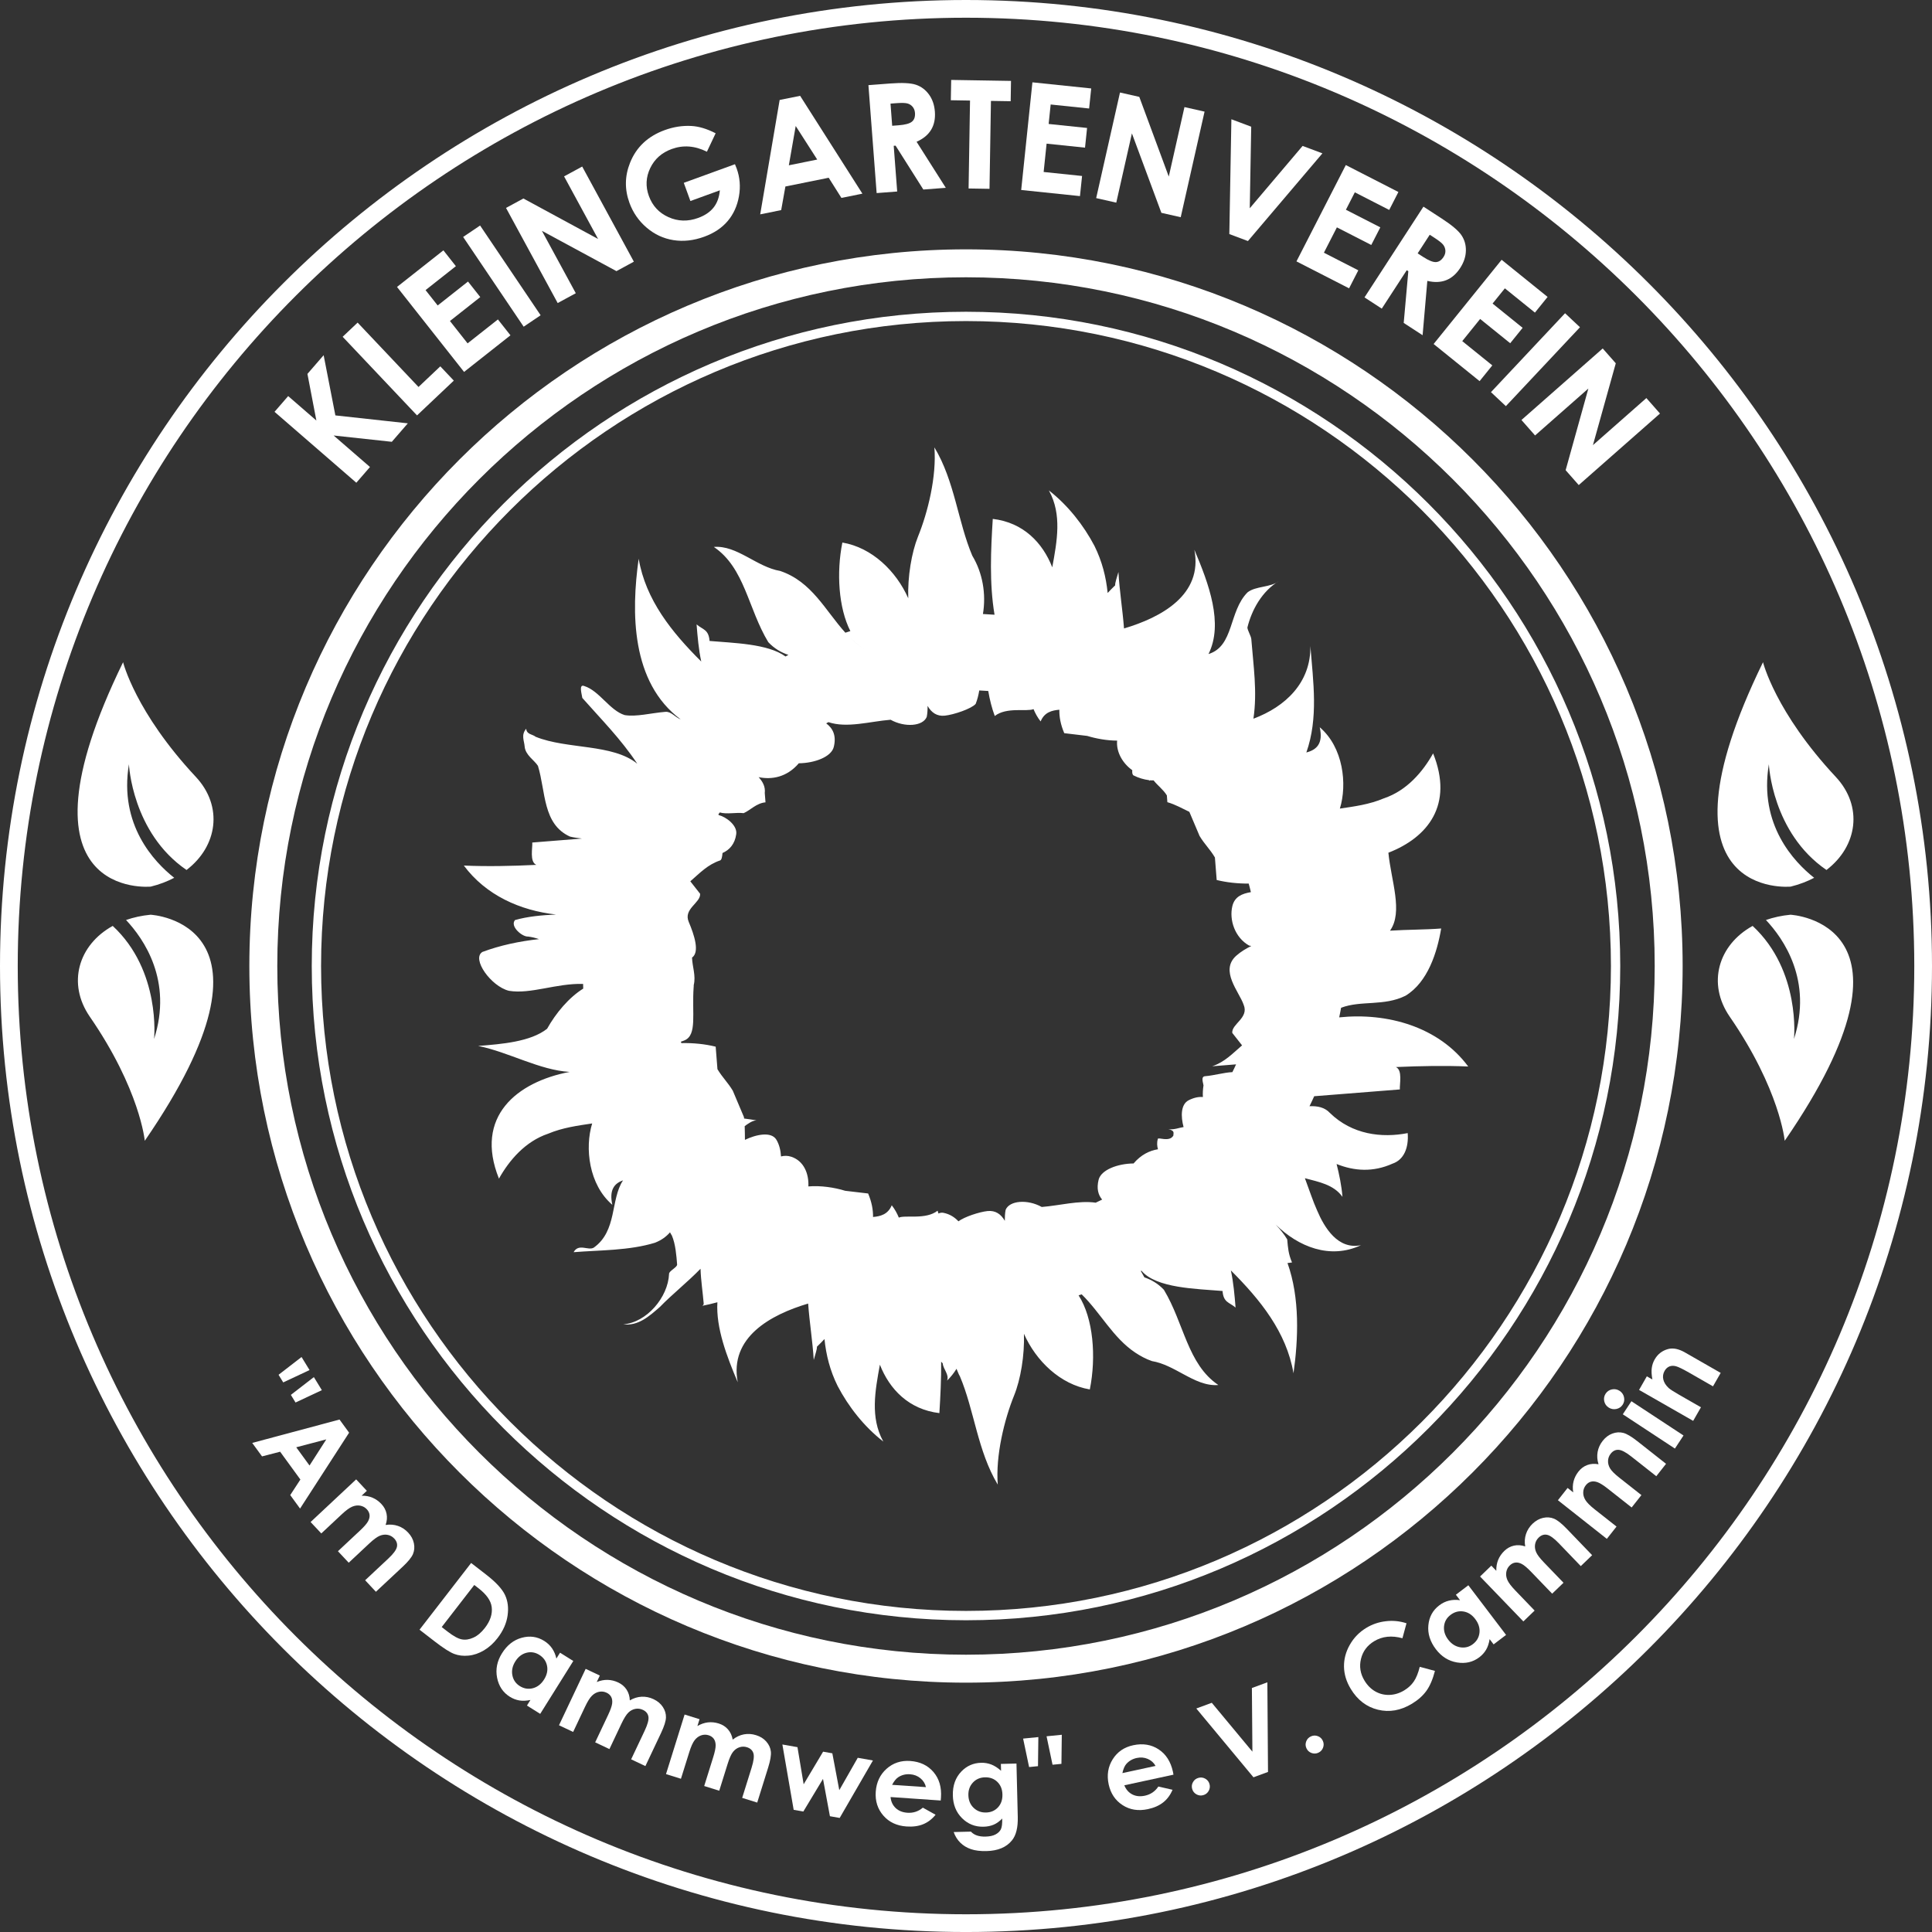
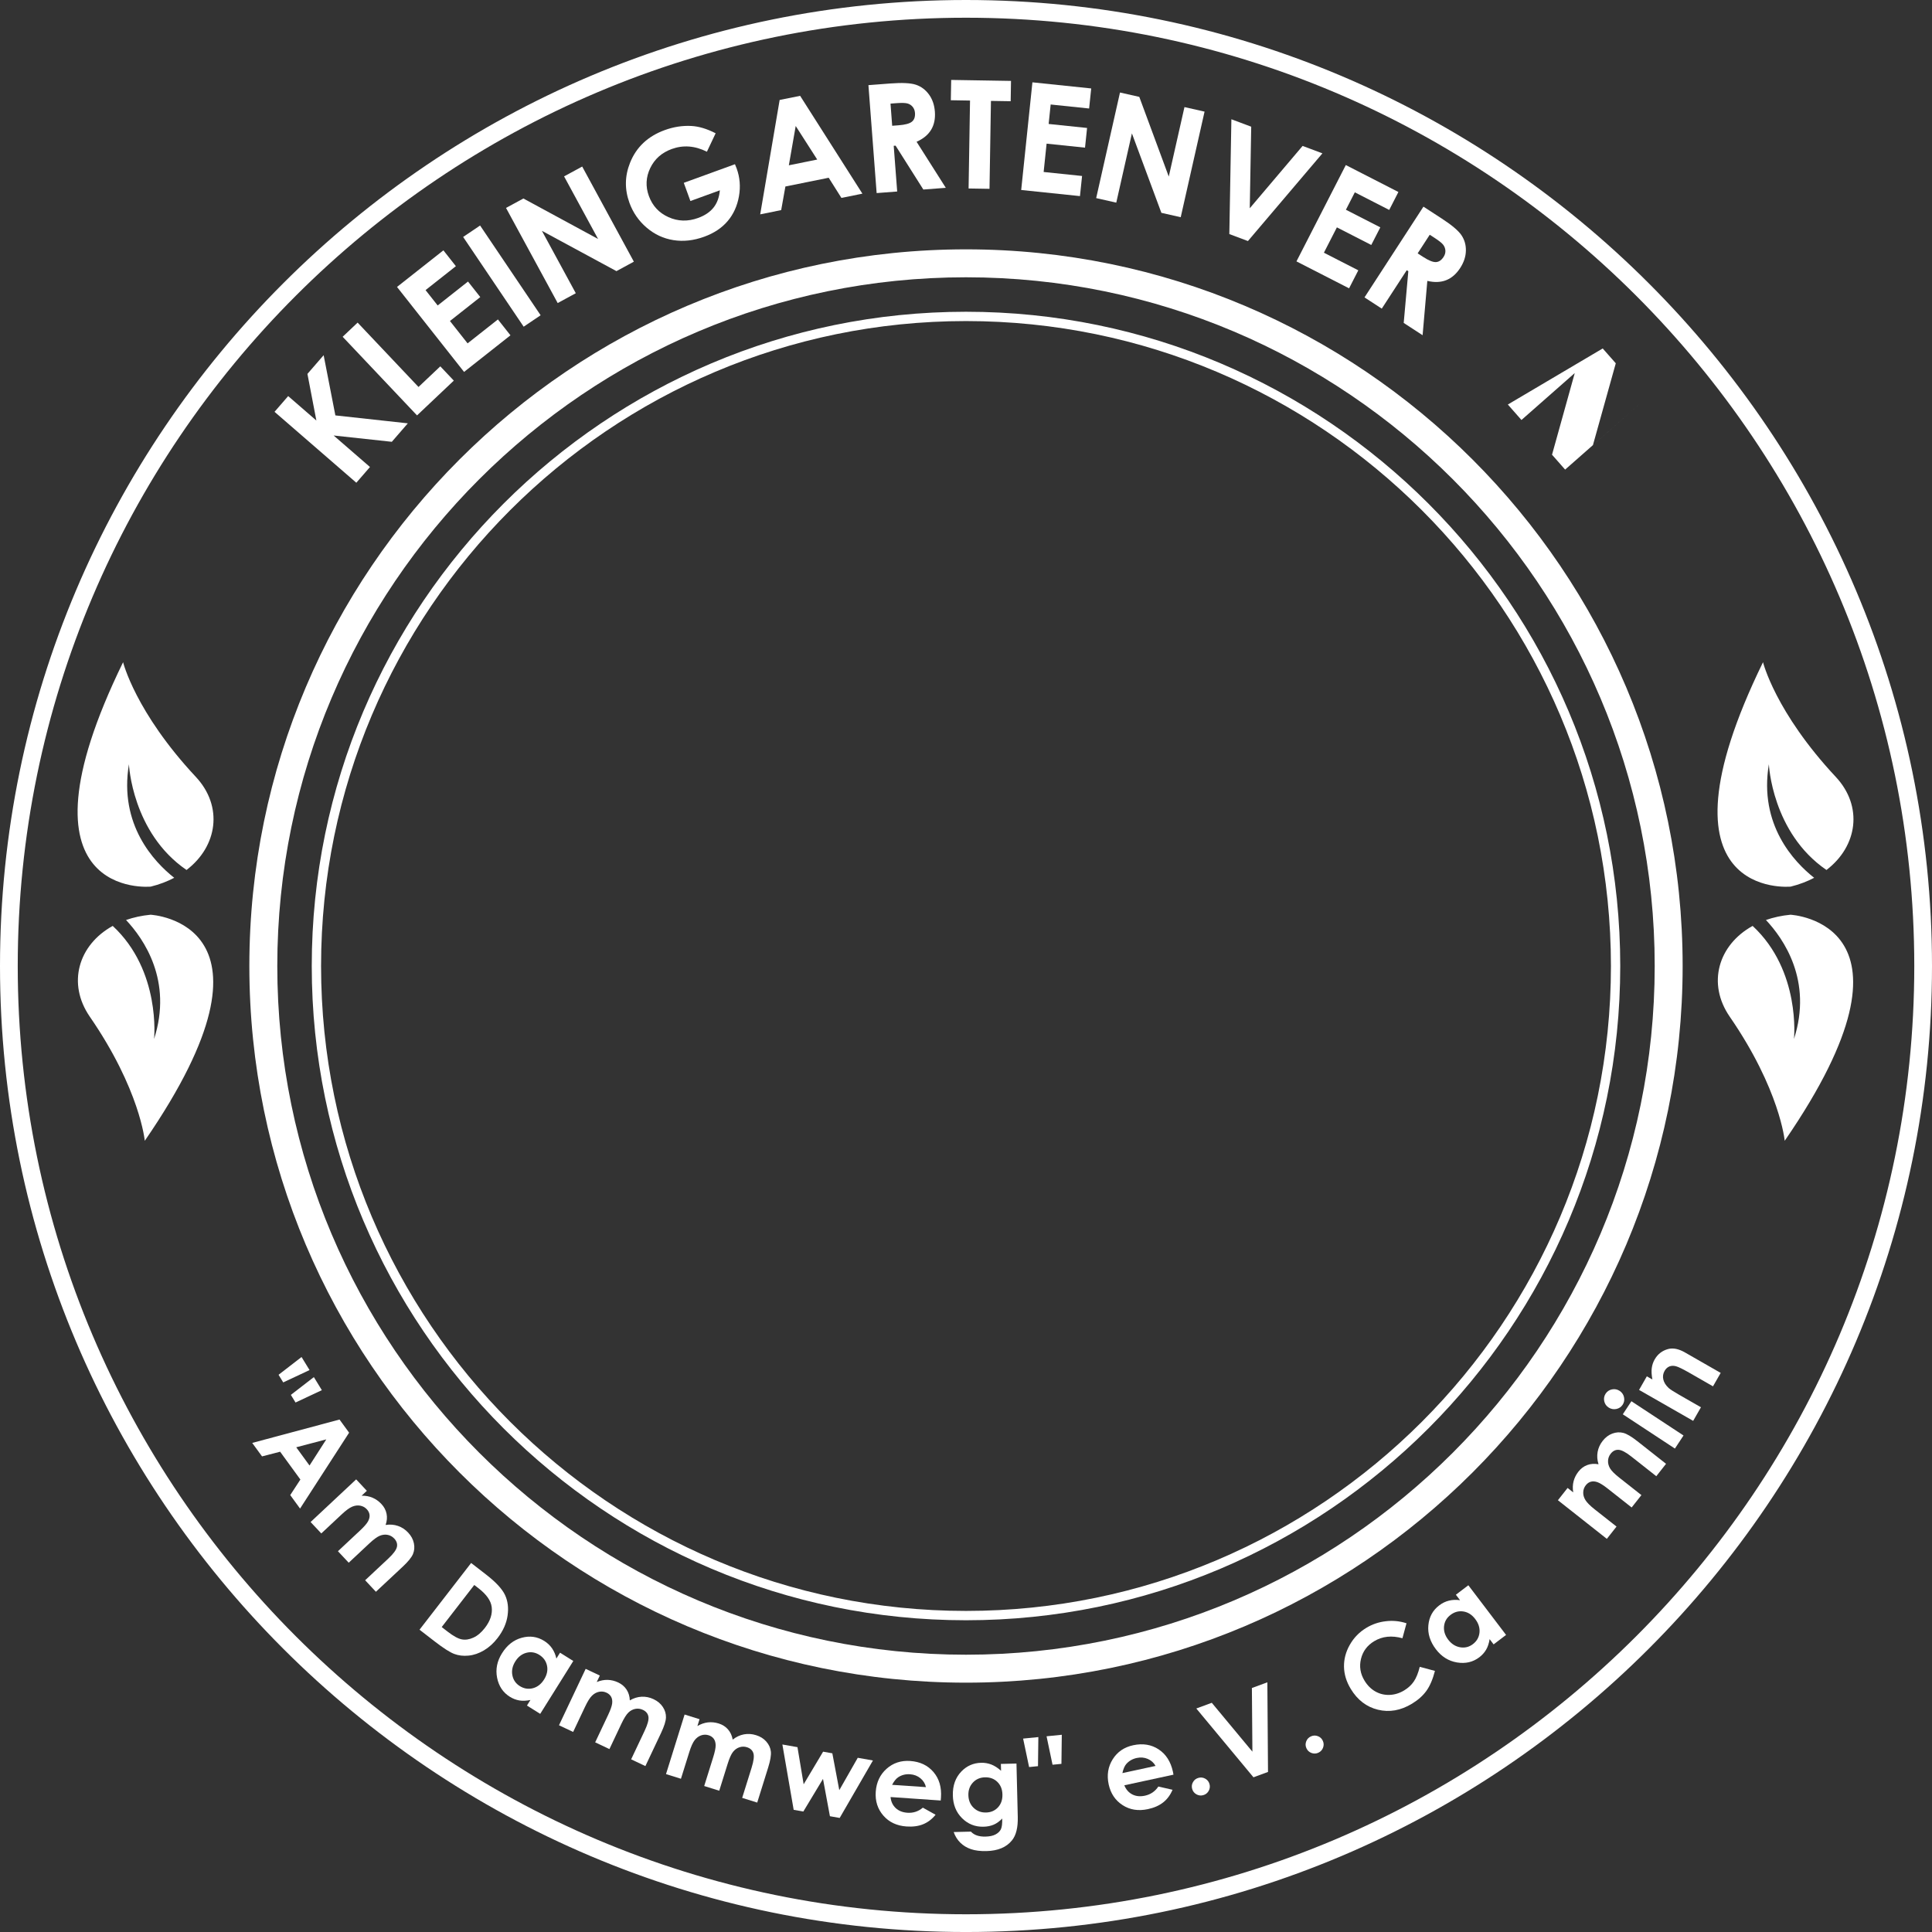
<svg xmlns="http://www.w3.org/2000/svg" version="1.1" id="Ebene_1" x="0px" y="0px" width="340px" height="340px" viewBox="0 0 340 340" enable-background="new 0 0 340 340" xml:space="preserve">
  <rect x="0" y="0" width="340" height="340" fill="#333333" stroke="none" />
  <g>
    <path fill="#FFFFFF" d="M170,340.002C76.263,340.002,0,263.736,0,170C0,76.264,76.263,0,170,0c93.736,0,170,76.264,170,170   C339.999,263.736,263.736,340.002,170,340.002z M170,3.119C77.981,3.119,3.122,77.98,3.122,170   c0,92.021,74.859,166.881,166.877,166.881c92.019,0,166.882-74.859,166.882-166.881C336.881,77.98,262.018,3.119,170,3.119z" />
  </g>
  <g>
    <path fill="#FFFFFF" d="M170,296.121c-69.542,0-126.119-56.58-126.119-126.121c0-69.542,56.578-126.12,126.119-126.12   S296.117,100.458,296.117,170S239.541,296.121,170,296.121z M170,48.798c-66.829,0-121.201,54.371-121.201,121.202   c0,66.832,54.373,121.201,121.201,121.201S291.2,236.832,291.2,170C291.2,103.169,236.828,48.798,170,48.798z" />
  </g>
  <g>
    <path fill="#FFFFFF" d="M170,285.139c-63.487,0-115.137-51.654-115.137-115.139c0-63.487,51.65-115.136,115.137-115.136   c63.486,0,115.137,51.649,115.137,115.136C285.136,233.484,233.486,285.139,170,285.139z M170,56.502   c-62.581,0-113.498,50.915-113.498,113.498c0,62.582,50.917,113.495,113.498,113.495c62.583,0,113.498-50.914,113.498-113.495   C283.497,107.417,232.583,56.502,170,56.502z" />
  </g>
  <g>
-     <path fill="#FFFFFF" d="M258.384,187.688c-5.208-7.026-14.264-9.521-22.708-8.648c0.104-0.563,0.246-1.116,0.332-1.688   c3.5-1.342,7.535-0.229,11.338-2.119c3.932-2.375,5.574-7.662,6.276-11.834c-2.822,0.221-5.916,0.187-9.004,0.384   c2.348-3.289,0.187-8.835-0.284-13.718c6.938-2.696,11.508-8.419,7.871-17.482c-1.805,3.233-4.635,6.556-8.646,7.904   c-2.576,1.096-5.211,1.432-7.764,1.812c1.328-4.302,0.596-10.789-3.544-14.315c0.638,2.818-0.506,3.969-2.354,4.439   c2.143-6.099,1.205-12.399,0.707-18.741c0.107,6.452-4.399,10.698-10.023,12.797c0.709-4.74-0.012-9.374-0.374-14.035   c-0.056-0.519-0.651-1.49-0.687-2.006c0.776-3.153,2.588-6.393,5.535-8.174c-1.453,1.148-4.057,0.84-5.508,1.98   c-3.341,3.357-2.349,9.464-6.871,10.857c2.67-5.363,0.051-12.375-2.486-18.357c1.529,7.925-5.795,11.896-12.381,13.854   c-0.254-3.319-0.795-6.611-0.983-9.938c-0.286,1.014-0.608,1.896-0.577,2.352c-0.479,0.453-0.905,0.898-1.32,1.345   c-0.277-2.797-0.972-5.56-2.318-8.281c-1.903-3.624-4.666-7.154-8.037-9.779c0.016,0.035,0.045,0.076,0.062,0.107   c2.255,4.16,1.399,8.79,0.544,13.434c-1.688-4.315-5.076-7.883-10.469-8.52c-0.335,5.367-0.625,11.301,0.311,16.864   c-0.677-0.044-1.351-0.093-2.043-0.125c0.586-3.51-0.045-7.237-1.873-10.263c-2.539-5.985-3.099-13.16-6.668-19.063   c0.407,5.121-1.151,11.431-2.883,15.695c-1.133,2.818-1.843,7.057-1.717,10.861c-2.121-4.779-6.388-8.935-11.595-9.807   c-1.061,5.291-0.671,11.494,1.405,15.581c-0.293,0.09-0.581,0.19-0.878,0.283c-3.557-3.931-5.894-8.983-11.468-10.864   c-4.184-0.712-7.579-4.558-11.68-4.229c5.453,3.683,6.017,10.865,9.585,16.76c1.058,1.124,2.255,1.812,3.541,2.24   c-0.18,0.087-0.343,0.194-0.512,0.277c-3.091-2.258-9.211-2.366-13.363-2.729c-0.16-2.051-1.174-1.967-2.284-2.911   c0.167,2.112,0.358,4.387,0.82,6.531c-5.193-5.169-9.772-10.84-11.013-18.087c-1.324,9.38-1.369,21.759,7.396,28.27   c-1.062-0.422-1.66-1.407-2.684-1.331c-2.563,0.208-5.084,0.913-7.175,0.574c-2.645-0.823-4.464-4.284-7.106-5.111   c-1.058-0.429-0.394,1.583-0.349,2.092c3.395,3.842,6.745,7.182,9.675,11.58c-4.343-3.548-12.34-2.504-17.883-4.744   c-0.568-0.473-1.587-0.384-1.667-1.415c-0.944,1.104-0.353,2.085-0.273,3.119c0.121,1.536,1.747,2.438,2.341,3.42   c1.386,4.53,0.812,10.242,5.623,12.434c0.698,0.18,1.412,0.249,2.122,0.353c-2.935,0.242-5.532,0.436-8.745,0.699   c0.076,0.892-0.512,3.417,0.72,3.931c-4.33,0.211-8.659,0.301-12.763,0.121c3.887,5.229,9.917,7.918,16.227,8.617   c-2.511,0.114-4.982,0.335-7.222,0.975c-0.938,1.106,1.278,2.981,2.295,2.901c0.646,0.08,1.292,0.235,1.93,0.453   c-3.49,0.381-6.854,1.097-9.959,2.255c-1.971,1.183,1.511,6.065,4.668,6.841c3.831,0.635,8.323-1.344,13.049-1.213   c0.017,0.271,0.004,0.547,0.021,0.826c-2.503,1.553-4.81,4.295-6.358,7.065c-2.908,2.302-8.029,2.701-12.128,3.024   c5.327,1.064,10.829,4.273,16.094,4.57c-9.26,1.758-16.831,7.852-12.438,18.782c1.808-3.235,4.64-6.553,8.644-7.903   c2.58-1.084,5.215-1.424,7.761-1.809c-1.327,4.311-0.589,10.785,3.55,14.322c-0.581-2.582,0.322-3.771,1.881-4.305   c-2.241,3.377-0.996,8.879-5.149,11.838c-0.985,0.588-2.649-0.813-3.55,0.801c4.608-0.371,9.778-0.27,14.308-1.659   c1.162-0.453,2.009-1.083,2.659-1.84c0.107,0.192,0.197,0.396,0.328,0.569c0.644,1.504,0.799,3.539,0.92,5.09   c0.045,0.506-1.452,1.146-1.415,1.662c-0.179,4.139-3.955,8.557-8.056,8.877c2.604,0.317,4.536-1.387,6.459-3.08   c2.168-2.23,4.833-4.334,7.134-6.703c0.065,2.072,0.397,4.166,0.555,6.092c0.016,0.236-0.102,0.354-0.272,0.438   c0.899-0.182,1.801-0.39,2.684-0.631c-0.274,4.521,1.681,9.586,3.583,14.08c-1.521-7.914,5.791-11.894,12.389-13.854   c0.239,3.318,0.781,6.609,0.985,9.929c0.27-1,0.595-1.894,0.561-2.332c0.484-0.452,0.906-0.909,1.328-1.349   c0.282,2.789,0.972,5.558,2.317,8.261c1.909,3.642,4.671,7.171,8.053,9.789c-0.018-0.026-0.057-0.063-0.063-0.101   c-2.263-4.162-1.406-8.797-0.556-13.438c1.688,4.313,5.083,7.88,10.47,8.522c0.18-2.896,0.339-5.969,0.312-9.058   c0.086,0.111,0.194,0.2,0.28,0.31c0.08,1.027,1.187,1.969,0.757,3.027c0.636-0.6,1.193-1.311,1.667-2.076   c0.206,0.439,0.342,0.912,0.599,1.326c2.534,5.975,3.104,13.153,6.66,19.053c-0.396-5.123,1.155-11.431,2.879-15.695   c1.144-2.822,1.853-7.055,1.728-10.848c2.123,4.778,6.388,8.924,11.594,9.793c1.152-5.728,0.617-12.545-1.977-16.556   c0.184-0.053,0.361-0.122,0.543-0.178c3.35,3.28,5.512,7.646,9.443,10.265c0.889,0.584,1.834,1.108,2.932,1.484   c1.959,0.322,3.752,1.341,5.524,2.299c1.999,1.08,3.981,2.089,6.149,1.909c-5.44-3.681-6.019-10.851-9.579-16.757   c-1.023-1.092-2.188-1.758-3.433-2.19c-0.201-0.378-0.424-0.748-0.627-1.112c0.034-0.027,0.069-0.049,0.106-0.063   c2.59,3.104,9.667,3.183,14.274,3.575c0.157,2.055,1.188,1.972,2.293,2.918c-0.168-2.112-0.367-4.395-0.826-6.538   c5.191,5.185,9.779,10.854,11.021,18.096c0.849-6.021,1.14-13.258-1.056-19.397c0.267-0.047,0.531-0.037,0.797-0.101   c-0.641-1.497-0.711-2.526-0.846-4.058c-0.572-0.963-1.268-1.781-2.018-2.6c3.983,3.905,9.559,6.172,15,3.621   c-4.064,0.844-6.439-3.099-7.708-6.084c-0.75-1.646-1.413-3.716-2.163-5.703c2.426,0.653,5.061,1.108,6.614,3.28   c-0.169-2.021-0.565-3.903-1.036-5.78c3.1,1.244,6.413,1.479,9.844-0.063c2.012-0.68,2.869-2.813,2.67-5.375   c-4.574,0.891-9.774,0.27-13.69-3.547c-0.937-1.004-2.194-1.245-3.593-1.184c0.295-0.586,0.558-1.17,0.828-1.758l3.803-0.302   c4.092-0.325,7.168-0.569,11.27-0.894c-0.07-0.893,0.514-3.428-0.703-3.938C249.95,187.594,254.283,187.508,258.384,187.688z    M173.917,121.602c0.256,1.519,0.619,2.992,1.146,4.402c2.078-1.635,5.681-0.709,6.82-1.213c0.307,0.74,0.696,1.462,1.252,2.168   c0.661-1.632,2.012-1.947,3.293-2.058c-0.027,1.276,0.225,2.628,0.864,4.125l4.035,0.48c1.56,0.477,3.448,0.823,5.269,0.83   c-0.188,2.019,0.987,4.011,2.666,5.204c-0.029,0.384-0.02,0.72,0.209,0.914c0.918,0.459,1.828,0.723,2.717,0.839   c0.059,0.039,0.101,0.09,0.156,0.128l-0.011-0.1c0.231,0.02,0.45,0.01,0.679,0.01c0.732,0.94,1.697,1.598,2.338,2.652   c0.03,0.394,0.088,1.189,0.088,1.189c1.422,0.409,2.658,1.124,3.867,1.698l1.799,4.243c0.922,1.528,1.785,2.254,2.701,3.786   l0.313,3.966c1.761,0.435,3.685,0.639,5.636,0.632c0.155,0.488,0.245,1.003,0.383,1.504c-1.559,0.264-2.846,0.792-3.257,2.435   c-0.598,2.455,0.446,5.567,2.949,6.971c0.114,0.031,0.257,0.041,0.385,0.066c-0.924,0.453-1.821,0.985-2.639,1.704   c-2.981,2.636,0.509,6.354,1.286,8.638c0.979,2.324-2.129,3.367-2.004,4.953l1.728,2.198c-1.69,1.451-3.049,2.929-5.255,3.679   l4.197-0.336c-0.207,0.461-0.416,0.918-0.646,1.367c-1.49,0.063-3.197,0.588-4.813,0.719c-0.795,0.063-0.303,1.221-0.271,1.617   c-0.113,0.721-0.146,1.398-0.107,2.047c-0.725-0.062-1.535,0.084-2.482,0.555c-1.439,0.719-1.417,2.875-0.918,4.729   c-0.779,0.11-1.703,0.522-2.678,0.36c1.225,0.297,0.854,0.725,0.89,1.123c-0.69,1.255-2.772,0.218-2.742,0.613   c-0.194,0.664-0.135,1.25,0.025,1.813c-1.494,0.234-2.991,0.971-4.28,2.479c0.004,0,0.008,0.01,0.016,0.017   c-2.838,0.019-5.754,1.13-6.183,2.866c-0.376,1.529-0.09,2.65,0.619,3.49c-0.031,0.014-0.062,0.035-0.082,0.043   c-0.351,0.17-0.7,0.336-1.048,0.504c-2.963-0.43-6.362,0.508-9.496,0.756c-2.51-1.396-5.688-1.141-6.357,0.505   c-0.121,0.626-0.146,1.276-0.143,1.933c-0.663-1.169-1.639-1.865-3.036-1.721c-1.421,0.146-4.066,1.01-5.123,1.807   c-0.659-0.699-1.495-1.268-2.643-1.496c-0.306-0.063-0.595-0.006-0.875,0.121c-0.052-0.17-0.09-0.332-0.152-0.494   c-2.087,1.635-5.688,0.711-6.819,1.217c-0.307-0.737-0.695-1.463-1.249-2.172c-0.667,1.625-2.019,1.949-3.292,2.061   c0.018-1.273-0.231-2.626-0.864-4.135l-4.035-0.475c-1.916-0.592-4.319-0.951-6.481-0.768c0.102-2.277-0.812-4.482-2.99-5.217   c-0.643-0.215-1.245-0.207-1.826-0.061c-0.059-1.064-0.318-2.119-0.813-2.939c-0.909-1.518-3.621-0.906-5.536,0.021   c0.003-0.796-0.024-1.615-0.043-2.414c0.466-0.341,1.326-0.996,2.076-1.021c-0.721-0.116-1.45-0.229-2.185-0.319   c-0.007-0.084-0.01-0.168-0.021-0.25l-1.963-4.646c-0.92-1.523-1.775-2.256-2.701-3.785l-0.312-3.963   c-1.884-0.469-3.952-0.674-6.034-0.627c-0.027-0.088-0.062-0.168-0.093-0.25c0.21-0.086,0.432-0.125,0.643-0.234   c2.261-0.958,1.269-4.717,1.608-9.385c0.013-0.104,0.024-0.221,0.013-0.34c0.414-1.652-0.249-3.215-0.297-4.84   c1.391-0.972,0.384-4-0.581-6.283c-0.989-2.313,2.126-3.351,2.002-4.951l-1.725-2.192c1.683-1.456,3.042-2.937,5.251-3.676   c0.239-0.083,0.363-0.594,0.416-1.303c1.224-0.536,2.175-1.58,2.414-3.316c0.225-1.58-1.836-3.057-3.06-3.354   c-0.03-0.038-0.063-0.062-0.09-0.107c0.083-0.117,0.162-0.238,0.249-0.363c1.266,0.363,2.808-0.038,4.208,0.125   c1.158-0.498,2.254-1.771,3.845-1.902c-0.051-0.662-0.08-1.055-0.128-1.619c0,0.01,0,0.018-0.001,0.028l-0.029-0.394   c0.012,0.137,0.021,0.249,0.03,0.366c0.137-1.209-0.419-2.07-1.078-2.814c2.275,0.471,4.944,0.042,7.054-2.427   c-0.01-0.007-0.01-0.014-0.014-0.014c2.835-0.028,5.75-1.131,6.179-2.87c0.487-1.971-0.135-3.271-1.332-4.153   c0.132-0.063,0.258-0.149,0.391-0.218c3.266,1.1,7.296-0.128,10.944-0.421c2.511,1.396,5.692,1.147,6.359-0.505   c0.126-0.63,0.156-1.28,0.148-1.937c0.661,1.169,1.64,1.874,3.036,1.721c1.577-0.166,4.689-1.213,5.425-2.07   c0.302-0.754,0.497-1.557,0.632-2.366C172.869,121.533,173.391,121.571,173.917,121.602z M150.232,112.093   c-0.027-0.042-0.051-0.084-0.078-0.126C150.181,112.009,150.205,112.052,150.232,112.093z M151.618,113.788   c-0.032-0.03-0.065-0.059-0.097-0.089C151.553,113.729,151.586,113.758,151.618,113.788z M150.896,113.012   c-0.036-0.045-0.072-0.09-0.107-0.135C150.825,112.922,150.86,112.967,150.896,113.012z M152.348,114.389   c0,0,0.001,0.001,0.002,0.001c-1.027-0.635-1.941-1.375-2.77-2.193C150.412,113.011,151.321,113.752,152.348,114.389z" />
-   </g>
+     </g>
  <path fill="#FFFFFF" d="M310.262,116.536c0,0,2.146,8.774,12.793,20.173c4.854,5.189,3.854,12.207-1.628,16.393  c-9.599-6.564-10.136-18.606-10.136-18.606c-1.772,10.646,4.427,17.187,7.968,19.982c-1.227,0.646-2.604,1.178-4.128,1.552  C315.131,156.03,289.75,158.539,310.262,116.536z" />
  <path fill="#FFFFFF" d="M314.079,200.76c0,0-0.827-8.998-9.676-21.842c-4.028-5.85-2.004-12.642,4.03-15.972  c8.521,7.906,7.276,19.898,7.276,19.898c3.323-10.269-1.842-17.654-4.932-20.94c1.311-0.458,2.751-0.778,4.313-0.927  C315.097,160.978,340.57,162.246,314.079,200.76z" />
  <path fill="#FFFFFF" d="M21.662,116.536c0,0,2.145,8.774,12.793,20.173c4.849,5.189,3.851,12.207-1.629,16.393  c-9.598-6.564-10.136-18.606-10.136-18.606c-1.772,10.646,4.427,17.187,7.968,19.982c-1.227,0.646-2.606,1.178-4.128,1.552  C26.531,156.03,1.149,158.539,21.662,116.536z" />
  <path fill="#FFFFFF" d="M25.479,200.76c0,0-0.827-8.998-9.675-21.842c-4.028-5.85-2.004-12.642,4.034-15.972  c8.522,7.906,7.276,19.898,7.276,19.898c3.323-10.269-1.842-17.654-4.932-20.94c1.311-0.458,2.751-0.778,4.314-0.927  C26.497,160.978,51.97,162.246,25.479,200.76z" />
  <path fill="#FFFFFF" d="M49.844,243.281l-0.822-1.342l4.046-3.127l1.407,2.297L49.844,243.281z M52.009,246.818l-0.822-1.342  l4.047-3.129l1.406,2.297L52.009,246.818z" />
  <path fill="#FFFFFF" d="M59.749,249.816l1.688,2.313l-8.632,13.354l-1.729-2.373l1.787-2.737l-3.566-4.896l-3.182,0.824  l-1.729-2.371L59.749,249.816z M57.423,253.307l-5.29,1.391l2.338,3.209L57.423,253.307z" />
  <path fill="#FFFFFF" d="M62.678,260.346l1.882,2.012l-0.92,0.861c0.7-0.011,1.34,0.107,1.919,0.354  c0.58,0.246,1.102,0.617,1.566,1.113c0.469,0.5,0.77,1.067,0.901,1.701c0.131,0.633,0.076,1.291-0.165,1.979  c0.77-0.119,1.495-0.063,2.176,0.172c0.68,0.23,1.277,0.627,1.792,1.177c0.534,0.567,0.87,1.192,1.01,1.876  c0.139,0.684,0.084,1.313-0.166,1.905c-0.25,0.589-0.857,1.334-1.819,2.231l-4.7,4.397l-1.896-2.026l4.066-3.805  c0.908-0.85,1.417-1.539,1.528-2.066c0.111-0.523-0.046-1.016-0.469-1.467c-0.322-0.345-0.708-0.561-1.16-0.65  c-0.452-0.088-0.913-0.033-1.383,0.154c-0.47,0.191-1.088,0.646-1.854,1.363l-3.617,3.385l-1.896-2.025l3.882-3.633  c0.717-0.672,1.187-1.211,1.41-1.617c0.222-0.404,0.313-0.791,0.272-1.146s-0.202-0.688-0.483-0.985  c-0.313-0.334-0.697-0.545-1.152-0.633s-0.924-0.029-1.41,0.17c-0.485,0.196-1.113,0.658-1.884,1.381l-3.565,3.336l-1.882-2.01  L62.678,260.346z" />
  <path fill="#FFFFFF" d="M82.912,275.059l2.646,2.049c1.706,1.32,2.81,2.515,3.312,3.576c0.502,1.065,0.653,2.281,0.453,3.648  c-0.2,1.368-0.792,2.688-1.775,3.958c-0.7,0.903-1.493,1.619-2.38,2.146c-0.887,0.524-1.788,0.834-2.704,0.924  c-0.916,0.094-1.756-0.006-2.521-0.293c-0.765-0.285-1.907-1.016-3.427-2.188l-2.687-2.079L82.912,275.059z M83.463,278.93  l-5.729,7.403l1.037,0.804c1.021,0.791,1.853,1.246,2.494,1.367c0.641,0.122,1.322,0.02,2.043-0.309  c0.721-0.327,1.395-0.896,2.021-1.705c0.964-1.246,1.363-2.482,1.198-3.709c-0.15-1.104-0.918-2.191-2.307-3.266L83.463,278.93z" />
  <path fill="#FFFFFF" d="M98.557,290.846l2.334,1.461l-5.823,9.303l-2.334-1.461l0.615-0.979c-0.727,0.146-1.379,0.177-1.957,0.079  c-0.578-0.1-1.134-0.313-1.669-0.646c-1.202-0.752-1.949-1.869-2.243-3.352c-0.293-1.48-0.007-2.914,0.86-4.3  c0.899-1.437,2.06-2.349,3.483-2.733c1.423-0.388,2.741-0.201,3.954,0.559c0.558,0.351,1.016,0.783,1.374,1.3  c0.357,0.521,0.612,1.116,0.764,1.801L98.557,290.846z M94.904,291.225c-0.722-0.451-1.481-0.57-2.278-0.359  c-0.796,0.214-1.444,0.719-1.944,1.518c-0.503,0.807-0.674,1.617-0.513,2.438c0.161,0.822,0.597,1.457,1.307,1.9  c0.733,0.459,1.5,0.584,2.303,0.377c0.803-0.209,1.462-0.726,1.98-1.553c0.506-0.811,0.675-1.617,0.506-2.42  S95.642,291.688,94.904,291.225z" />
  <path fill="#FFFFFF" d="M103.068,293.691l2.49,1.178l-0.539,1.141c0.647-0.268,1.286-0.395,1.915-0.379s1.251,0.167,1.866,0.458  c0.621,0.293,1.108,0.71,1.464,1.25c0.355,0.54,0.547,1.173,0.575,1.901c0.671-0.396,1.367-0.611,2.085-0.645  c0.719-0.031,1.419,0.11,2.1,0.436c0.706,0.334,1.249,0.791,1.629,1.373c0.38,0.58,0.563,1.191,0.546,1.832  c-0.016,0.64-0.305,1.556-0.869,2.748l-2.751,5.818l-2.508-1.189l2.38-5.033c0.532-1.125,0.752-1.953,0.661-2.48  c-0.092-0.531-0.417-0.931-0.977-1.193c-0.425-0.199-0.865-0.26-1.317-0.176c-0.453,0.084-0.862,0.301-1.229,0.65  c-0.367,0.354-0.774,1.004-1.223,1.949l-2.117,4.479l-2.508-1.187l2.272-4.808c0.419-0.887,0.658-1.563,0.715-2.021  s0.001-0.852-0.169-1.168s-0.441-0.563-0.813-0.738c-0.415-0.197-0.849-0.25-1.304-0.164s-0.871,0.313-1.248,0.676  s-0.792,1.021-1.243,1.979l-2.087,4.415l-2.49-1.178L103.068,293.691z" />
  <path fill="#FFFFFF" d="M120.479,301.73l2.629,0.822l-0.376,1.201c0.604-0.354,1.219-0.564,1.844-0.641  c0.625-0.071,1.263-0.008,1.912,0.195c0.655,0.205,1.196,0.549,1.623,1.035c0.426,0.485,0.704,1.086,0.833,1.803  c0.61-0.482,1.269-0.793,1.976-0.926c0.708-0.131,1.421-0.084,2.141,0.145c0.745,0.23,1.346,0.607,1.803,1.134  c0.457,0.521,0.722,1.104,0.794,1.737c0.073,0.638-0.087,1.584-0.48,2.843l-1.92,6.146l-2.648-0.828l1.661-5.314  c0.371-1.188,0.475-2.038,0.311-2.55c-0.164-0.515-0.542-0.861-1.132-1.048c-0.45-0.141-0.893-0.137-1.329,0.009  s-0.812,0.417-1.127,0.815c-0.314,0.396-0.628,1.099-0.941,2.101l-1.478,4.729l-2.648-0.828l1.586-5.076  c0.293-0.936,0.436-1.637,0.429-2.1c-0.007-0.466-0.117-0.844-0.329-1.136c-0.212-0.292-0.515-0.499-0.907-0.622  c-0.438-0.137-0.875-0.131-1.314,0.018c-0.438,0.147-0.819,0.433-1.143,0.844c-0.324,0.414-0.643,1.123-0.958,2.134l-1.457,4.661  l-2.629-0.822L120.479,301.73z" />
  <path fill="#FFFFFF" d="M137.686,307.002l2.655,0.469l1.089,6.532l3.423-5.737l1.624,0.287l1.224,6.485l3.249-5.696l2.672,0.471  l-5.851,10.115l-1.719-0.304l-1.218-6.565l-3.461,5.74l-1.699-0.299L137.686,307.002z" />
  <path fill="#FFFFFF" d="M165.549,316.861l-8.827-0.612c0.074,0.787,0.371,1.431,0.893,1.929c0.521,0.497,1.211,0.776,2.07,0.836  c1.027,0.07,1.934-0.228,2.722-0.895l2.24,1.248c-0.634,0.779-1.367,1.336-2.199,1.673c-0.833,0.337-1.802,0.467-2.909,0.39  c-1.718-0.119-3.079-0.758-4.084-1.916c-1.005-1.16-1.451-2.554-1.338-4.185c0.116-1.67,0.75-3.021,1.904-4.05  c1.153-1.028,2.542-1.486,4.166-1.375c1.724,0.121,3.088,0.77,4.092,1.947c1.004,1.18,1.443,2.674,1.317,4.482L165.549,316.861z   M162.951,314.507c-0.139-0.622-0.463-1.146-0.971-1.563c-0.508-0.42-1.114-0.651-1.82-0.703c-0.766-0.053-1.453,0.115-2.061,0.507  c-0.381,0.239-0.75,0.69-1.106,1.353L162.951,314.507z" />
  <path fill="#FFFFFF" d="M176.139,310.421l2.743-0.067l0.229,9.399c0.045,1.856-0.295,3.229-1.021,4.122  c-0.973,1.208-2.468,1.836-4.484,1.885c-1.076,0.026-1.981-0.086-2.724-0.337c-0.739-0.251-1.368-0.631-1.884-1.14  c-0.517-0.51-0.906-1.133-1.166-1.874l3.036-0.074c0.274,0.304,0.628,0.528,1.056,0.677c0.428,0.146,0.932,0.213,1.51,0.199  c0.738-0.018,1.332-0.146,1.775-0.386c0.443-0.24,0.755-0.544,0.934-0.911c0.176-0.368,0.252-0.995,0.229-1.883  c-0.474,0.496-0.974,0.855-1.498,1.08c-0.524,0.226-1.125,0.346-1.797,0.361c-1.474,0.034-2.729-0.468-3.771-1.502  c-1.042-1.037-1.582-2.369-1.621-3.996c-0.042-1.742,0.461-3.154,1.512-4.236c0.951-0.979,2.103-1.483,3.456-1.516  c0.635-0.02,1.23,0.086,1.801,0.303c0.564,0.219,1.14,0.586,1.717,1.104L176.139,310.421z M173.34,312.779  c-0.867,0.021-1.576,0.33-2.127,0.925c-0.551,0.597-0.815,1.333-0.794,2.214c0.022,0.915,0.33,1.656,0.922,2.229  c0.593,0.57,1.326,0.849,2.2,0.824c0.854-0.021,1.551-0.324,2.092-0.91c0.541-0.584,0.801-1.34,0.777-2.269  c-0.021-0.915-0.319-1.651-0.891-2.208C174.947,313.027,174.221,312.76,173.34,312.779z" />
  <path fill="#FFFFFF" d="M182.669,310.816l-1.565,0.156l-1.053-5.009l2.682-0.265L182.669,310.816z M186.795,310.41l-1.566,0.154  l-1.052-5.006l2.681-0.268L186.795,310.41z" />
  <path fill="#FFFFFF" d="M206.512,312.313l-8.648,1.869c0.289,0.735,0.757,1.271,1.396,1.604c0.643,0.333,1.383,0.407,2.225,0.228  c1.006-0.218,1.795-0.757,2.367-1.615l2.496,0.574c-0.394,0.924-0.939,1.664-1.646,2.219c-0.705,0.558-1.6,0.951-2.688,1.187  c-1.684,0.36-3.168,0.129-4.453-0.704c-1.289-0.833-2.104-2.048-2.451-3.646c-0.354-1.637-0.119-3.107,0.703-4.418  c0.818-1.311,2.024-2.137,3.617-2.479c1.688-0.361,3.182-0.121,4.475,0.729c1.291,0.854,2.129,2.166,2.513,3.94L206.512,312.313z   M203.359,310.773c-0.31-0.563-0.762-0.969-1.366-1.231s-1.252-0.317-1.944-0.168c-0.751,0.162-1.363,0.515-1.839,1.058  c-0.299,0.34-0.528,0.875-0.687,1.604L203.359,310.773z" />
  <path fill="#FFFFFF" d="M210.891,312.879c0.42-0.121,0.82-0.078,1.202,0.131s0.634,0.521,0.755,0.942  c0.121,0.42,0.076,0.821-0.136,1.204c-0.212,0.384-0.526,0.636-0.946,0.757s-0.822,0.075-1.205-0.136  c-0.384-0.211-0.636-0.527-0.756-0.947c-0.121-0.42-0.076-0.82,0.137-1.2C210.152,313.25,210.471,313,210.891,312.879z" />
  <path fill="#FFFFFF" d="M210.529,300.667l2.725-1.004l7.148,8.601l-0.09-11.201l2.722-1.004l0.114,15.774l-2.559,0.942  L210.529,300.667z" />
  <path fill="#FFFFFF" d="M230.703,305.575c0.398-0.181,0.801-0.195,1.209-0.044c0.408,0.15,0.703,0.426,0.883,0.824  c0.182,0.396,0.193,0.801,0.04,1.211c-0.153,0.408-0.431,0.703-0.829,0.885c-0.398,0.18-0.802,0.193-1.211,0.04  c-0.41-0.154-0.705-0.431-0.885-0.829c-0.182-0.398-0.193-0.801-0.038-1.207S230.305,305.756,230.703,305.575z" />
  <path fill="#FFFFFF" d="M247.52,285.669l-0.715,2.634c-1.885-0.52-3.546-0.344-4.979,0.526c-1.216,0.733-1.984,1.767-2.313,3.101  c-0.328,1.332-0.125,2.604,0.609,3.82c0.512,0.848,1.148,1.486,1.917,1.921s1.599,0.636,2.497,0.603  c0.896-0.03,1.76-0.299,2.582-0.795c0.699-0.424,1.263-0.94,1.685-1.558c0.425-0.612,0.771-1.476,1.052-2.588l2.672,0.718  c-0.383,1.482-0.885,2.654-1.506,3.514c-0.619,0.858-1.465,1.611-2.535,2.26c-1.976,1.193-3.967,1.549-5.98,1.059  c-2.016-0.488-3.613-1.714-4.798-3.67c-0.767-1.27-1.161-2.563-1.185-3.896c-0.022-1.332,0.315-2.619,1.021-3.859  c0.705-1.244,1.673-2.238,2.902-2.982c1.05-0.637,2.188-1.023,3.429-1.166C245.107,285.158,246.324,285.279,247.52,285.669z" />
  <path fill="#FFFFFF" d="M256.212,280.645l2.192-1.666l6.64,8.74l-2.192,1.666l-0.703-0.924c-0.115,0.732-0.321,1.352-0.616,1.857  c-0.298,0.506-0.693,0.951-1.196,1.334c-1.129,0.854-2.438,1.16-3.927,0.912c-1.489-0.25-2.729-1.026-3.72-2.328  c-1.021-1.35-1.465-2.758-1.321-4.225c0.144-1.472,0.78-2.638,1.922-3.5c0.521-0.398,1.092-0.677,1.701-0.824  c0.608-0.151,1.263-0.181,1.952-0.078L256.212,280.645z M255.273,284.193c-0.678,0.516-1.063,1.184-1.146,2.002  c-0.084,0.82,0.159,1.605,0.729,2.355c0.574,0.754,1.271,1.199,2.102,1.344c0.827,0.141,1.572-0.043,2.241-0.549  c0.688-0.523,1.075-1.197,1.165-2.021c0.091-0.824-0.159-1.625-0.75-2.401c-0.576-0.761-1.271-1.204-2.084-1.331  C256.721,283.467,255.967,283.667,255.273,284.193z" />
-   <path fill="#FFFFFF" d="M260.466,277.438l1.984-1.91l0.875,0.908c-0.021-0.699,0.089-1.34,0.327-1.924  c0.238-0.582,0.601-1.109,1.091-1.582c0.495-0.476,1.057-0.783,1.688-0.925c0.631-0.14,1.291-0.094,1.979,0.138  c-0.135-0.769-0.086-1.494,0.139-2.179c0.227-0.683,0.609-1.286,1.152-1.81c0.563-0.541,1.186-0.885,1.859-1.035  c0.682-0.148,1.313-0.104,1.907,0.141c0.593,0.241,1.347,0.838,2.261,1.787l4.463,4.639l-1.998,1.924l-3.86-4.014  c-0.86-0.896-1.562-1.396-2.087-1.498c-0.525-0.104-1.018,0.059-1.461,0.488c-0.339,0.326-0.551,0.717-0.633,1.168  c-0.081,0.453-0.023,0.913,0.174,1.381c0.195,0.467,0.661,1.079,1.388,1.834l3.437,3.569l-1.997,1.923l-3.688-3.831  c-0.681-0.708-1.227-1.17-1.636-1.387c-0.41-0.218-0.794-0.302-1.149-0.257c-0.358,0.047-0.688,0.211-0.98,0.498  c-0.331,0.318-0.536,0.705-0.617,1.16c-0.081,0.457-0.02,0.924,0.188,1.408c0.207,0.479,0.678,1.104,1.41,1.861l3.385,3.521  l-1.981,1.91L260.466,277.438z" />
  <path fill="#FFFFFF" d="M274.167,264.016l1.705-2.164l0.989,0.781c-0.114-0.689-0.094-1.341,0.062-1.951  c0.156-0.609,0.444-1.182,0.865-1.715c0.425-0.539,0.94-0.922,1.546-1.146c0.605-0.223,1.268-0.27,1.982-0.135  c-0.236-0.744-0.289-1.469-0.16-2.176c0.13-0.709,0.428-1.357,0.895-1.949c0.483-0.613,1.051-1.041,1.703-1.281  c0.652-0.236,1.288-0.277,1.908-0.118c0.619,0.155,1.447,0.646,2.482,1.462l5.053,3.982l-1.717,2.182l-4.373-3.448  c-0.979-0.771-1.734-1.17-2.271-1.196c-0.538-0.031-0.998,0.194-1.381,0.684c-0.292,0.369-0.447,0.783-0.467,1.244  c-0.021,0.459,0.1,0.908,0.359,1.344c0.258,0.436,0.803,0.979,1.625,1.628l3.891,3.067l-1.719,2.178l-4.178-3.293  c-0.771-0.607-1.375-0.99-1.811-1.148c-0.438-0.16-0.827-0.191-1.178-0.098c-0.35,0.093-0.647,0.303-0.902,0.626  c-0.284,0.36-0.438,0.771-0.453,1.233c-0.021,0.461,0.105,0.918,0.379,1.367c0.271,0.447,0.82,1.002,1.646,1.652l3.834,3.021  l-1.703,2.162L274.167,264.016z" />
  <path fill="#FFFFFF" d="M282.566,245.258c0.266-0.402,0.64-0.652,1.121-0.75c0.479-0.097,0.932-0.008,1.348,0.266  c0.41,0.271,0.666,0.646,0.767,1.119c0.103,0.479,0.021,0.914-0.239,1.313c-0.27,0.407-0.646,0.66-1.131,0.755  c-0.484,0.096-0.938,0.003-1.359-0.271c-0.402-0.269-0.653-0.637-0.756-1.109C282.218,246.102,282.301,245.662,282.566,245.258z   M285.586,248.893l1.514-2.301l9.17,6.031l-1.514,2.301L285.586,248.893z" />
  <path fill="#FFFFFF" d="M288.448,244.602l1.368-2.391l0.977,0.559c-0.146-0.804-0.184-1.477-0.109-2.019  c0.072-0.542,0.241-1.043,0.506-1.504c0.541-0.944,1.328-1.558,2.365-1.837c0.877-0.232,1.865-0.035,2.963,0.594l6.294,3.605  l-1.354,2.363l-4.171-2.393c-1.139-0.648-1.92-1.032-2.354-1.146c-0.434-0.109-0.815-0.098-1.158,0.043  c-0.34,0.145-0.615,0.398-0.83,0.771c-0.276,0.482-0.354,0.99-0.229,1.521c0.125,0.53,0.437,1.027,0.931,1.49  c0.26,0.236,0.883,0.643,1.873,1.211l3.819,2.188l-1.369,2.391L288.448,244.602z" />
  <path fill="#FFFFFF" d="M48.314,72.473l2.401-2.769l4.961,4.303l-1.573-8.209l2.853-3.29l2.064,10.596L71.772,74.5l-2.817,3.249  L58.713,76.64l6.395,5.545l-2.401,2.769L48.314,72.473z" />
  <path fill="#FFFFFF" d="M60.301,59.266l2.634-2.492L73.65,68.101l3.838-3.631l2.376,2.512l-6.473,6.123L60.301,59.266z" />
  <path fill="#FFFFFF" d="M69.867,50.499l8.163-6.442l2.198,2.785l-5.337,4.212l2.134,2.704l5.337-4.212l2.158,2.735l-5.337,4.212  l3.105,3.934l5.337-4.212l2.207,2.795l-8.163,6.442L69.867,50.499z" />
  <path fill="#FFFFFF" d="M81.505,41.7l2.985-2.013L95.142,55.48l-2.985,2.013L81.505,41.7z" />
  <path fill="#FFFFFF" d="M89.051,36.592l3.057-1.66l13.146,7.125L99.27,31.041l3.187-1.731l9.093,16.739l-3.065,1.666l-13.12-7.095  l5.965,10.981l-3.186,1.731L89.051,36.592z" />
  <path fill="#FFFFFF" d="M125.94,23.455l-1.536,3.246c-2.103-1.054-4.166-1.213-6.188-0.478c-1.762,0.641-3.025,1.762-3.79,3.363  c-0.765,1.601-0.843,3.237-0.235,4.909c0.629,1.728,1.779,2.968,3.45,3.72s3.413,0.798,5.224,0.139  c1.178-0.428,2.081-1.037,2.709-1.826c0.628-0.789,0.998-1.801,1.11-3.036l-5.185,1.886l-1.164-3.201l9.006-3.276l0.299,0.746  c0.569,1.566,0.704,3.198,0.403,4.897c-0.301,1.699-0.961,3.152-1.983,4.359c-1.021,1.208-2.4,2.127-4.136,2.759  c-1.858,0.676-3.662,0.875-5.412,0.597c-1.75-0.277-3.321-1.008-4.711-2.193c-1.391-1.185-2.4-2.641-3.029-4.369  c-0.862-2.369-0.829-4.714,0.1-7.037c1.1-2.761,3.138-4.683,6.116-5.766c1.558-0.567,3.119-0.808,4.684-0.725  C122.99,22.24,124.414,22.668,125.94,23.455z" />
  <path fill="#FFFFFF" d="M137.205,17.592l3.604-0.729l10.96,17.218l-3.694,0.748l-2.239-3.55l-7.619,1.542l-0.741,4.154l-3.693,0.748  L137.205,17.592z M140.031,22.173l-1.208,6.917l4.995-1.011L140.031,22.173z" />
  <path fill="#FFFFFF" d="M152.829,14.984l3.831-0.292c2.098-0.16,3.606-0.086,4.524,0.221s1.682,0.875,2.29,1.703  c0.608,0.828,0.958,1.836,1.048,3.024c0.095,1.248-0.125,2.314-0.659,3.2c-0.535,0.885-1.388,1.588-2.56,2.11l5.143,8.103  l-3.953,0.301l-4.884-7.72l-0.331,0.025l0.612,8.044l-3.616,0.275L152.829,14.984z M157.01,22.134l1.133-0.086  c1.15-0.087,1.93-0.299,2.341-0.634c0.41-0.335,0.589-0.853,0.536-1.553c-0.032-0.414-0.167-0.767-0.404-1.057  c-0.238-0.29-0.542-0.488-0.913-0.595c-0.371-0.106-1.037-0.123-1.998-0.05l-0.991,0.075L157.01,22.134z" />
  <path fill="#FFFFFF" d="M167.393,14.066l10.527,0.173l-0.059,3.574l-3.471-0.057l-0.254,15.473l-3.681-0.06l0.254-15.474  l-3.38-0.056L167.393,14.066z" />
  <path fill="#FFFFFF" d="M181.688,14.488l10.347,1.077l-0.368,3.529L184.9,18.39l-0.356,3.426l6.763,0.704l-0.361,3.465l-6.762-0.704  l-0.52,4.985l6.762,0.704l-0.369,3.542l-10.343-1.077L181.688,14.488z" />
  <path fill="#FFFFFF" d="M197.1,16.281l3.396,0.767l5.188,14.024l2.762-12.228l3.537,0.799l-4.196,18.582l-3.402-0.769l-5.188-13.984  l-2.752,12.19l-3.536-0.799L197.1,16.281z" />
  <path fill="#FFFFFF" d="M216.703,20.988l3.49,1.308l-0.256,14.354l9.299-10.969l3.488,1.306L219.615,42.42l-3.274-1.227  L216.703,20.988z" />
  <path fill="#FFFFFF" d="M236.84,29.047l9.256,4.741l-1.617,3.158l-6.052-3.1l-1.569,3.066l6.054,3.099l-1.591,3.101l-6.051-3.099  l-2.285,4.46l6.054,3.1l-1.624,3.169l-9.26-4.741L236.84,29.047z" />
  <path fill="#FFFFFF" d="M250.503,36.367l3.222,2.094c1.767,1.147,2.916,2.121,3.461,2.922c0.543,0.801,0.808,1.716,0.785,2.743  c-0.02,1.027-0.354,2.041-1.004,3.04c-0.683,1.049-1.504,1.763-2.466,2.142c-0.962,0.378-2.067,0.419-3.315,0.123l-0.832,9.561  l-3.324-2.161l0.811-9.099l-0.275-0.181l-4.397,6.764l-3.04-1.977L250.503,36.367z M249.484,44.586l0.953,0.62  c0.967,0.628,1.715,0.934,2.244,0.917c0.526-0.017,0.982-0.32,1.365-0.908c0.229-0.349,0.333-0.71,0.321-1.085  c-0.017-0.375-0.138-0.717-0.364-1.027s-0.749-0.727-1.557-1.252l-0.834-0.542L249.484,44.586z" />
-   <path fill="#FFFFFF" d="M264.261,45.72l8.091,6.534l-2.229,2.76l-5.29-4.271l-2.164,2.68l5.29,4.271l-2.188,2.71l-5.291-4.271  l-3.147,3.899l5.29,4.271l-2.238,2.771l-8.09-6.534L264.261,45.72z" />
-   <path fill="#FFFFFF" d="M275.424,55.124l2.625,2.464l-13.04,13.888l-2.625-2.464L275.424,55.124z" />
-   <path fill="#FFFFFF" d="M282.051,61.323l2.299,2.611l-4.021,14.402l9.405-8.284l2.396,2.722l-14.298,12.588l-2.306-2.618l4-14.369  l-9.379,8.258l-2.396-2.722L282.051,61.323z" />
+   <path fill="#FFFFFF" d="M282.051,61.323l2.299,2.611l-4.021,14.402l9.405-8.284l-14.298,12.588l-2.306-2.618l4-14.369  l-9.379,8.258l-2.396-2.722L282.051,61.323z" />
</svg>